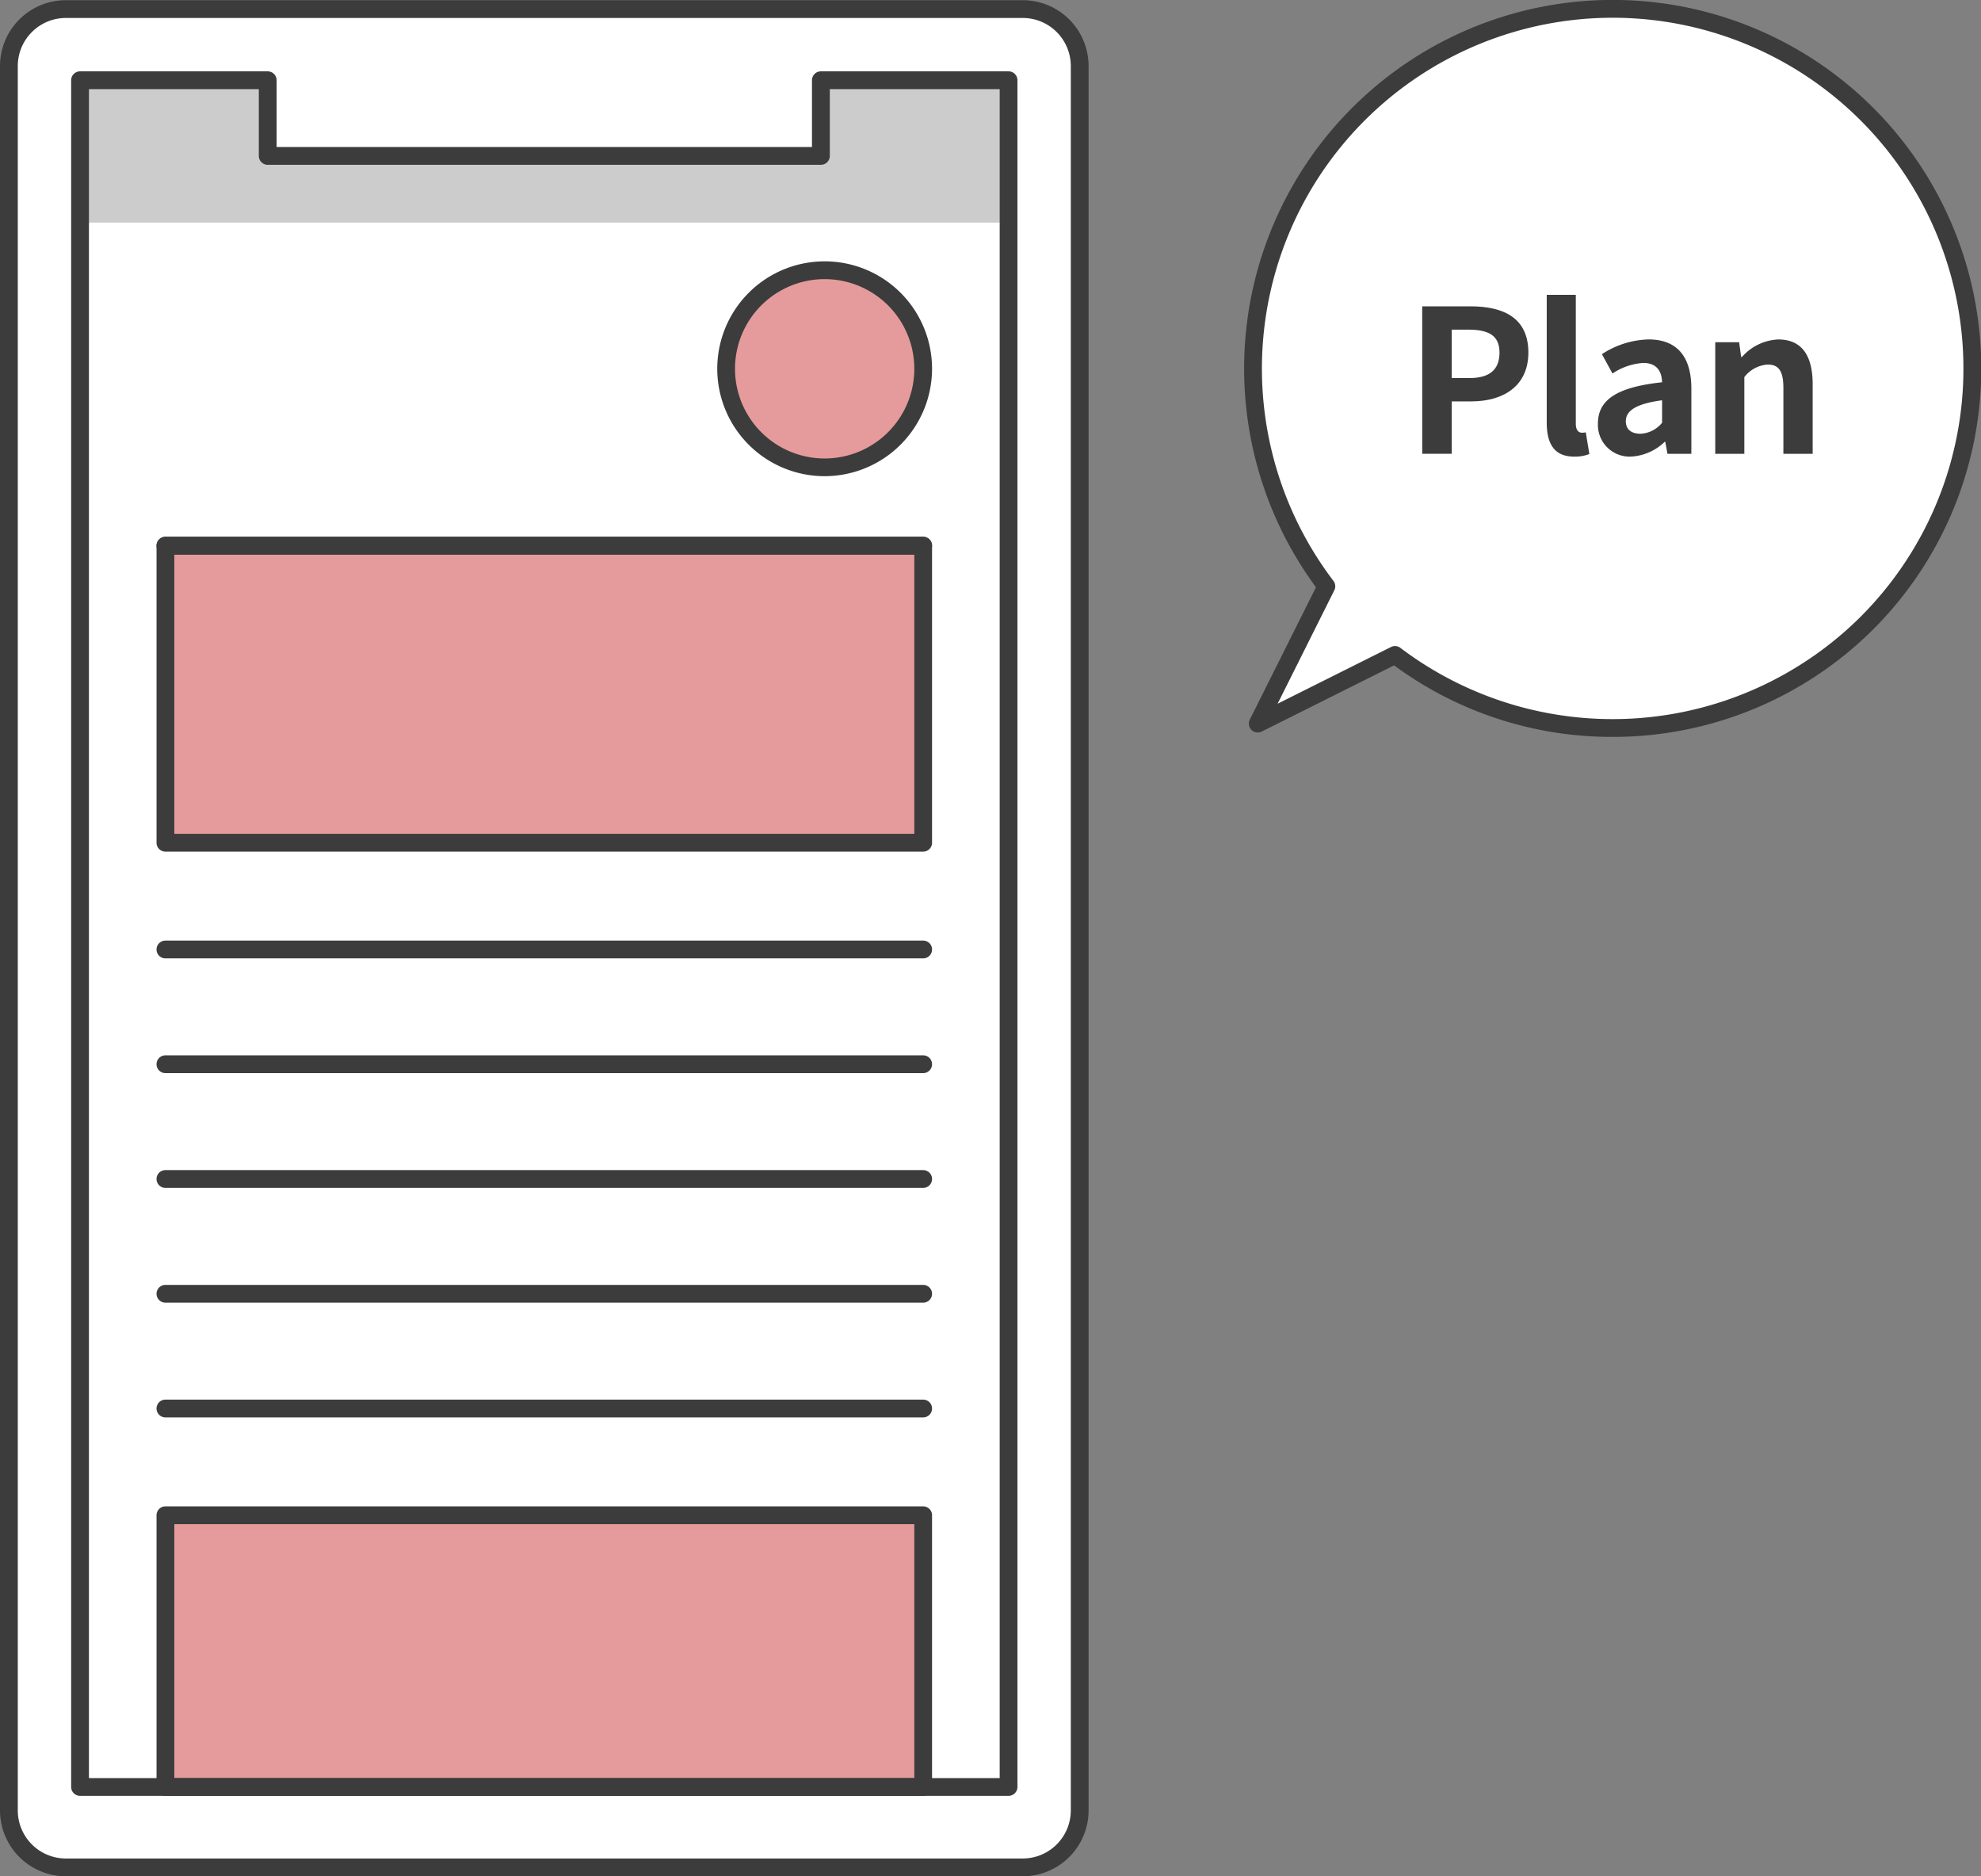
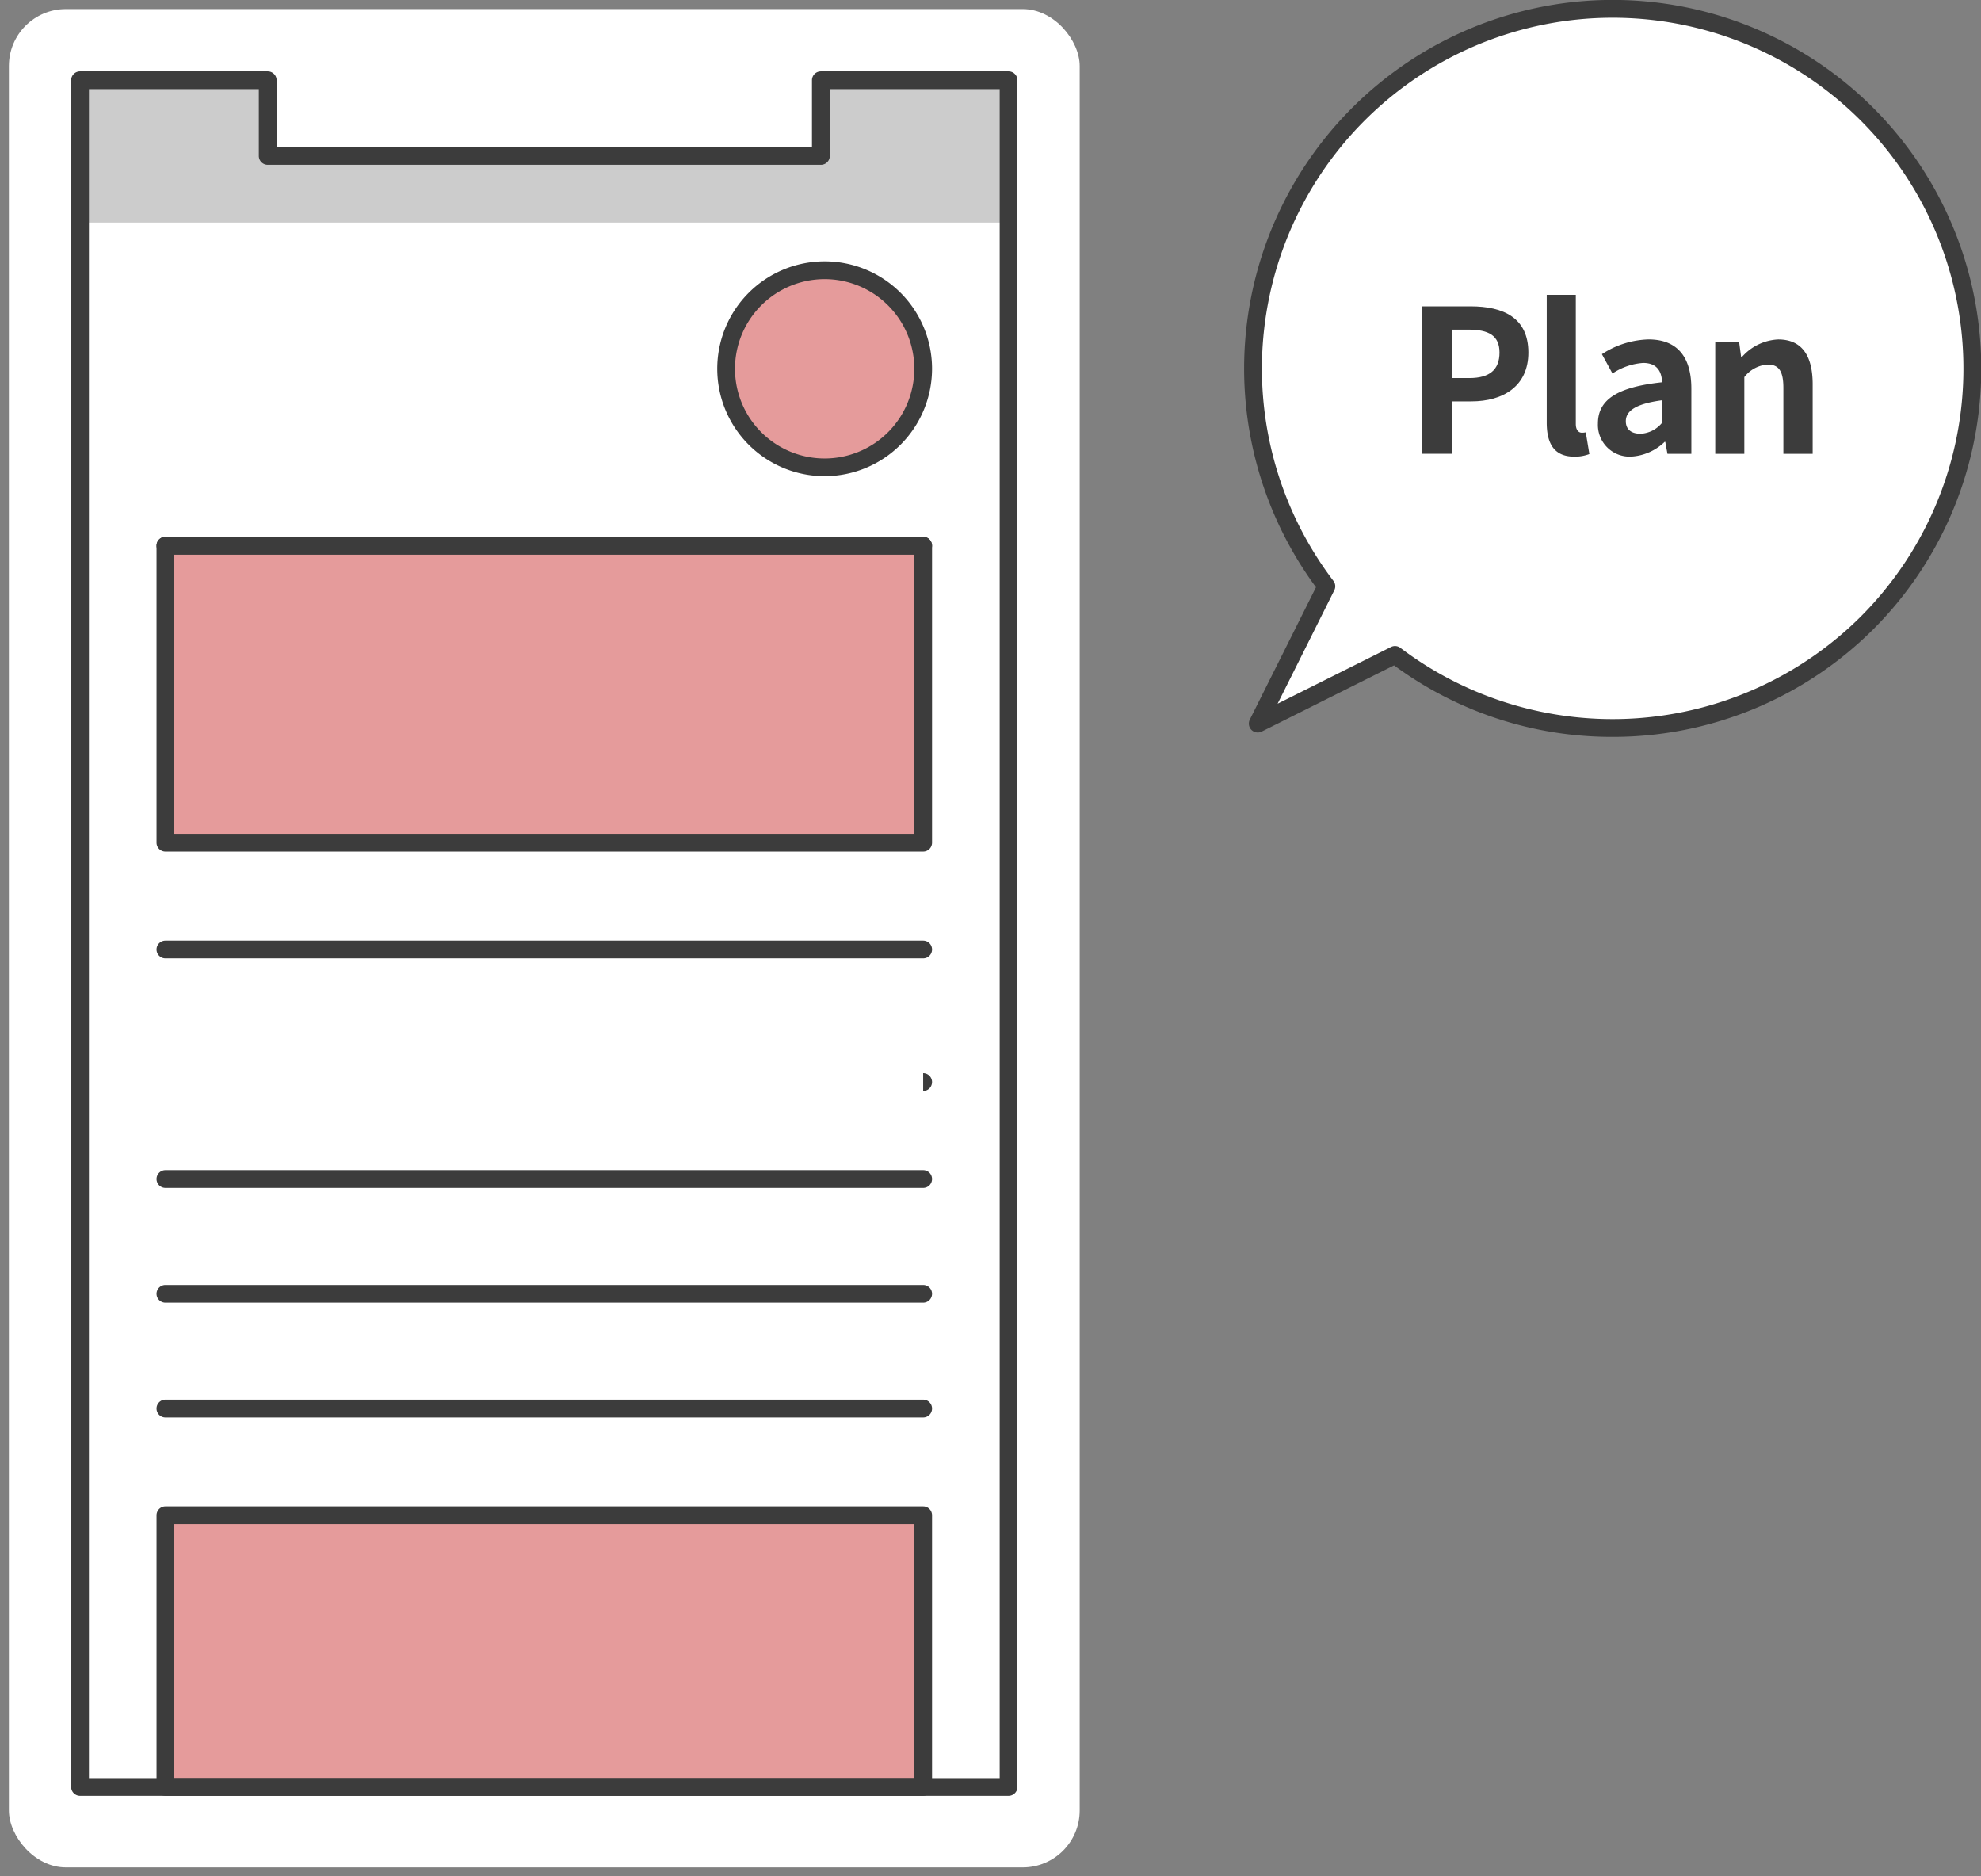
<svg xmlns="http://www.w3.org/2000/svg" width="139.208" height="131.822" viewBox="0 0 139.208 131.822">
  <rect x="0" y="0" width="139.208" height="131.822" fill="#808080" stroke="none" />
  <g id="グループ_562" data-name="グループ 562" transform="translate(-2069.167 -408.078)">
    <g id="グループ_557" data-name="グループ 557">
      <rect id="長方形_469" data-name="長方形 469" width="75.247" height="130.559" rx="4" transform="translate(2069.792 408.716)" fill="#fff" />
-       <path id="パス_1826" data-name="パス 1826" d="M2141.039,539.9h-67.247a4.631,4.631,0,0,1-4.625-4.625V412.716a4.63,4.63,0,0,1,4.625-4.625h67.247a4.63,4.63,0,0,1,4.625,4.625V535.275A4.631,4.631,0,0,1,2141.039,539.9Zm-67.247-130.559a3.379,3.379,0,0,0-3.375,3.375V535.275a3.379,3.379,0,0,0,3.375,3.375h67.247a3.379,3.379,0,0,0,3.375-3.375V412.716a3.379,3.379,0,0,0-3.375-3.375Z" fill="#3c3c3c" />
    </g>
    <circle id="楕円形_112" data-name="楕円形 112" cx="6.922" cy="6.922" r="6.922" transform="translate(2120.195 427.064)" fill="#e59b9b" />
    <rect id="長方形_470" data-name="長方形 470" width="53.247" height="20.868" transform="translate(2080.792 446.417)" fill="#e59b9b" />
    <rect id="長方形_471" data-name="長方形 471" width="53.247" height="19.087" transform="translate(2080.792 514.536)" fill="#e59b9b" />
    <path id="パス_1827" data-name="パス 1827" d="M2140.039,423.716h-65.247v-10h13.188v5.316h38.872v-5.316h13.188Z" fill="#ccc" />
    <g id="グループ_559" data-name="グループ 559">
      <g id="グループ_558" data-name="グループ 558">
        <path id="パス_1828" data-name="パス 1828" d="M2134.039,475.411h-53.247a.625.625,0,0,1,0-1.25h53.247a.625.625,0,0,1,0,1.25Z" fill="#3c3c3c" />
-         <path id="パス_1829" data-name="パス 1829" d="M2134.039,483.473h-53.247a.625.625,0,0,1,0-1.25h53.247a.625.625,0,0,1,0,1.25Z" fill="#3c3c3c" />
+         <path id="パス_1829" data-name="パス 1829" d="M2134.039,483.473h-53.247h53.247a.625.625,0,0,1,0,1.25Z" fill="#3c3c3c" />
        <path id="パス_1830" data-name="パス 1830" d="M2134.039,491.536h-53.247a.625.625,0,0,1,0-1.25h53.247a.625.625,0,0,1,0,1.25Z" fill="#3c3c3c" />
        <path id="パス_1831" data-name="パス 1831" d="M2134.039,499.6h-53.247a.625.625,0,0,1,0-1.25h53.247a.625.625,0,0,1,0,1.25Z" fill="#3c3c3c" />
        <path id="パス_1832" data-name="パス 1832" d="M2134.039,507.661h-53.247a.625.625,0,0,1,0-1.25h53.247a.625.625,0,0,1,0,1.25Z" fill="#3c3c3c" />
      </g>
      <path id="パス_1833" data-name="パス 1833" d="M2134.039,447.042h-53.247a.625.625,0,0,1,0-1.25h53.247a.625.625,0,0,1,0,1.25Z" fill="#3c3c3c" />
    </g>
    <path id="パス_1834" data-name="パス 1834" d="M2127.117,441.533a7.547,7.547,0,1,1,7.547-7.547A7.556,7.556,0,0,1,2127.117,441.533Zm0-13.844a6.3,6.3,0,1,0,6.3,6.3A6.3,6.3,0,0,0,2127.117,427.689Z" fill="#3c3c3c" />
    <path id="パス_1835" data-name="パス 1835" d="M2140.039,534.248h-65.247a.625.625,0,0,1-.625-.625V413.716a.625.625,0,0,1,.625-.625h13.188a.625.625,0,0,1,.625.625v4.691h37.621v-4.691a.625.625,0,0,1,.625-.625h13.188a.625.625,0,0,1,.625.625V533.623A.625.625,0,0,1,2140.039,534.248ZM2075.417,533h64V414.341h-11.938v4.691a.625.625,0,0,1-.625.625H2087.98a.625.625,0,0,1-.625-.625v-4.691h-11.938Z" fill="#3c3c3c" />
    <path id="パス_1836" data-name="パス 1836" d="M2134.039,467.911h-53.247a.625.625,0,0,1-.625-.625V446.417a.625.625,0,0,1,.625-.625h53.247a.625.625,0,0,1,.625.625v20.869A.625.625,0,0,1,2134.039,467.911Zm-52.622-1.25h52V447.042h-52Z" fill="#3c3c3c" />
    <path id="パス_1837" data-name="パス 1837" d="M2134.039,534.248h-53.247a.625.625,0,0,1-.625-.625V514.536a.625.625,0,0,1,.625-.625h53.247a.625.625,0,0,1,.625.625v19.087A.625.625,0,0,1,2134.039,534.248ZM2081.417,533h52V515.161h-52Z" fill="#3c3c3c" />
    <g id="グループ_560" data-name="グループ 560">
      <path id="パス_1838" data-name="パス 1838" d="M2200.36,451.847a25.273,25.273,0,1,0-37.987-2.578l-4.824,9.647,9.648-4.823A25.273,25.273,0,0,0,2200.36,451.847Z" fill="#fff" />
      <path id="パス_1839" data-name="パス 1839" d="M2182.463,459.85a25.756,25.756,0,0,1-15.332-5.026l-9.3,4.651a.625.625,0,0,1-.839-.838l4.651-9.3a25.9,25.9,0,1,1,39.161,2.954h0A25.9,25.9,0,0,1,2182.463,459.85Zm-15.266-6.382a.62.62,0,0,1,.378.128,24.714,24.714,0,0,0,32.343-2.191h0a24.648,24.648,0,1,0-37.048-2.515.627.627,0,0,1,.062.658l-3.985,7.971,7.97-3.985A.613.613,0,0,1,2167.2,453.468Z" fill="#3c3c3c" />
    </g>
    <g id="Open" style="isolation: isolate">
      <g id="グループ_561" data-name="グループ 561" style="isolation: isolate">
        <path id="パス_1840" data-name="パス 1840" d="M2169.108,429.6h3.4c2.3,0,4.06.8,4.06,3.248,0,2.366-1.778,3.43-4,3.43h-1.386v3.682h-2.072Zm3.318,5.04c1.428,0,2.114-.6,2.114-1.792s-.756-1.61-2.184-1.61h-1.176v3.4Z" fill="#3c3c3c" />
        <path id="パス_1841" data-name="パス 1841" d="M2177.858,437.765v-8.974h2.044v9.072c0,.462.224.616.42.616a1.16,1.16,0,0,0,.28-.028l.252,1.526a2.8,2.8,0,0,1-1.064.182C2178.362,440.159,2177.858,439.221,2177.858,437.765Z" fill="#3c3c3c" />
        <path id="パス_1842" data-name="パス 1842" d="M2181.456,437.835c0-1.68,1.357-2.562,4.508-2.9-.028-.77-.364-1.358-1.33-1.358a4.429,4.429,0,0,0-2.156.742l-.742-1.358a6.262,6.262,0,0,1,3.276-1.036c1.988,0,3.009,1.19,3.009,3.458v4.578h-1.679l-.154-.84h-.042a3.689,3.689,0,0,1-2.366,1.036A2.227,2.227,0,0,1,2181.456,437.835Zm4.508-.056V436.2c-1.9.252-2.548.77-2.548,1.47,0,.616.434.882,1.036.882A2.079,2.079,0,0,0,2185.964,437.779Z" fill="#3c3c3c" />
        <path id="パス_1843" data-name="パス 1843" d="M2189.7,432.123h1.68l.139,1.036h.057a3.614,3.614,0,0,1,2.548-1.232c1.694,0,2.422,1.176,2.422,3.15v4.886h-2.058v-4.634c0-1.2-.336-1.638-1.106-1.638a2.252,2.252,0,0,0-1.638.882v5.39H2189.7Z" fill="#3c3c3c" />
      </g>
    </g>
  </g>
</svg>